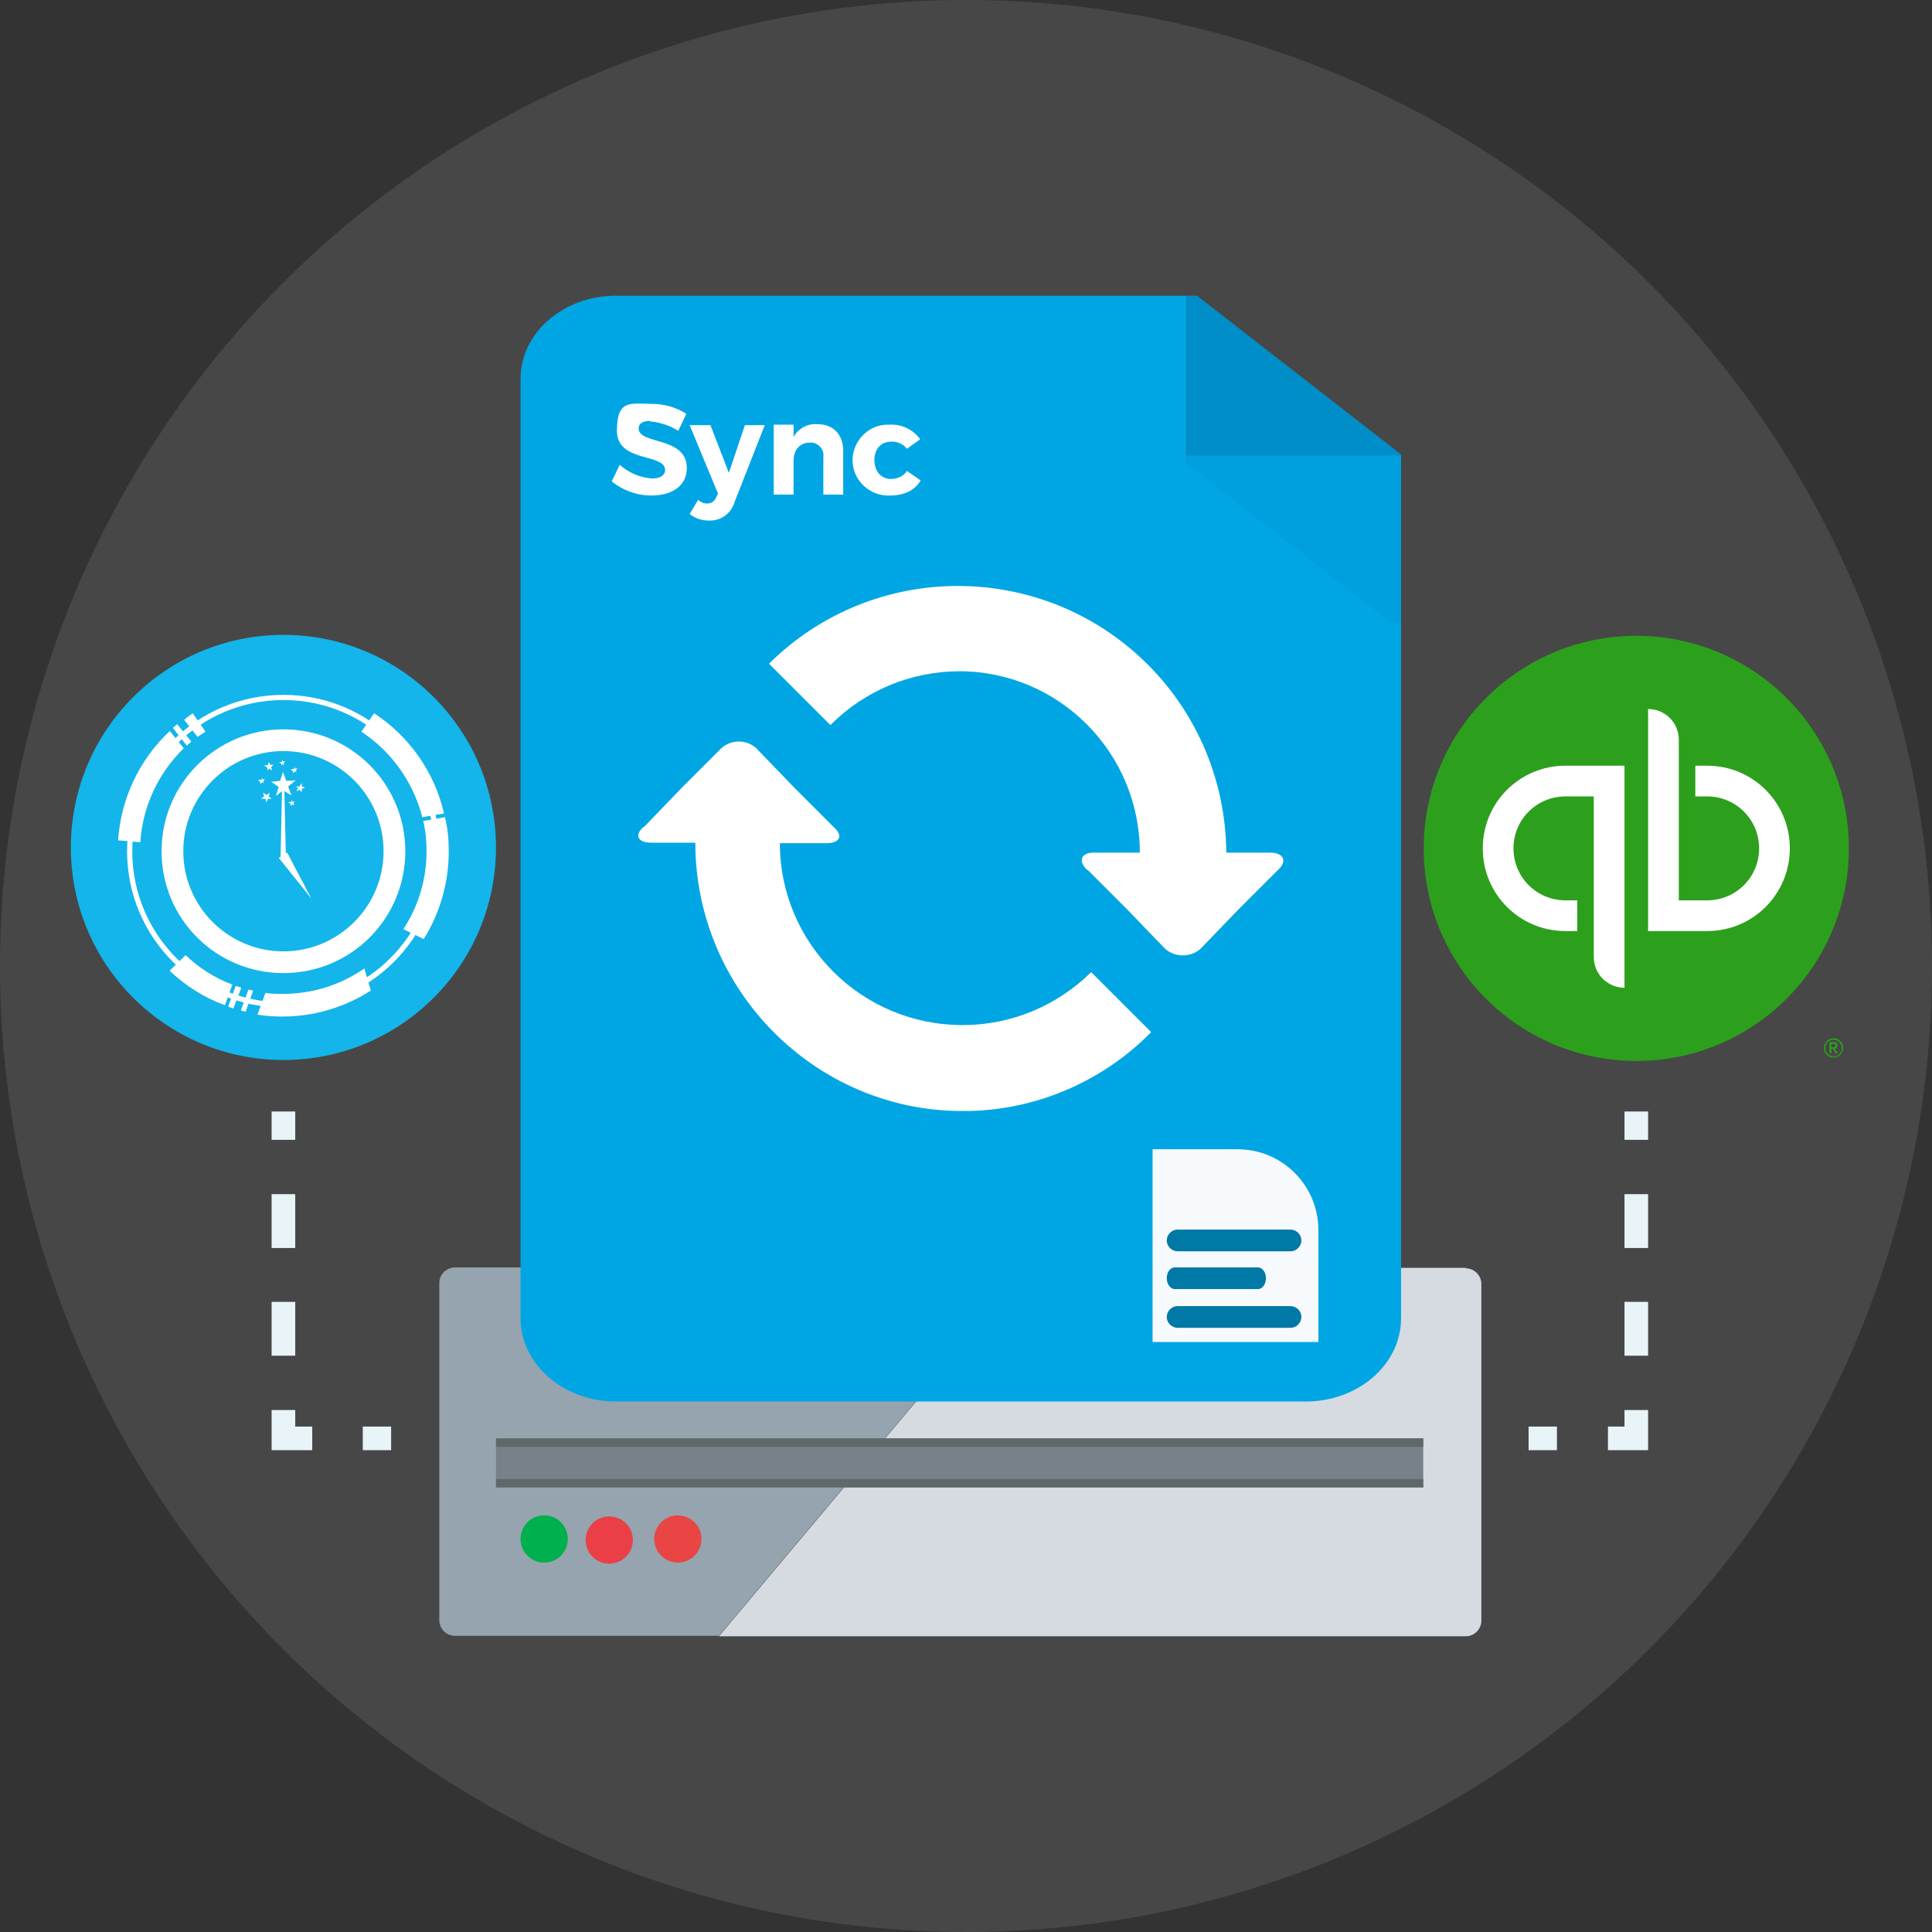
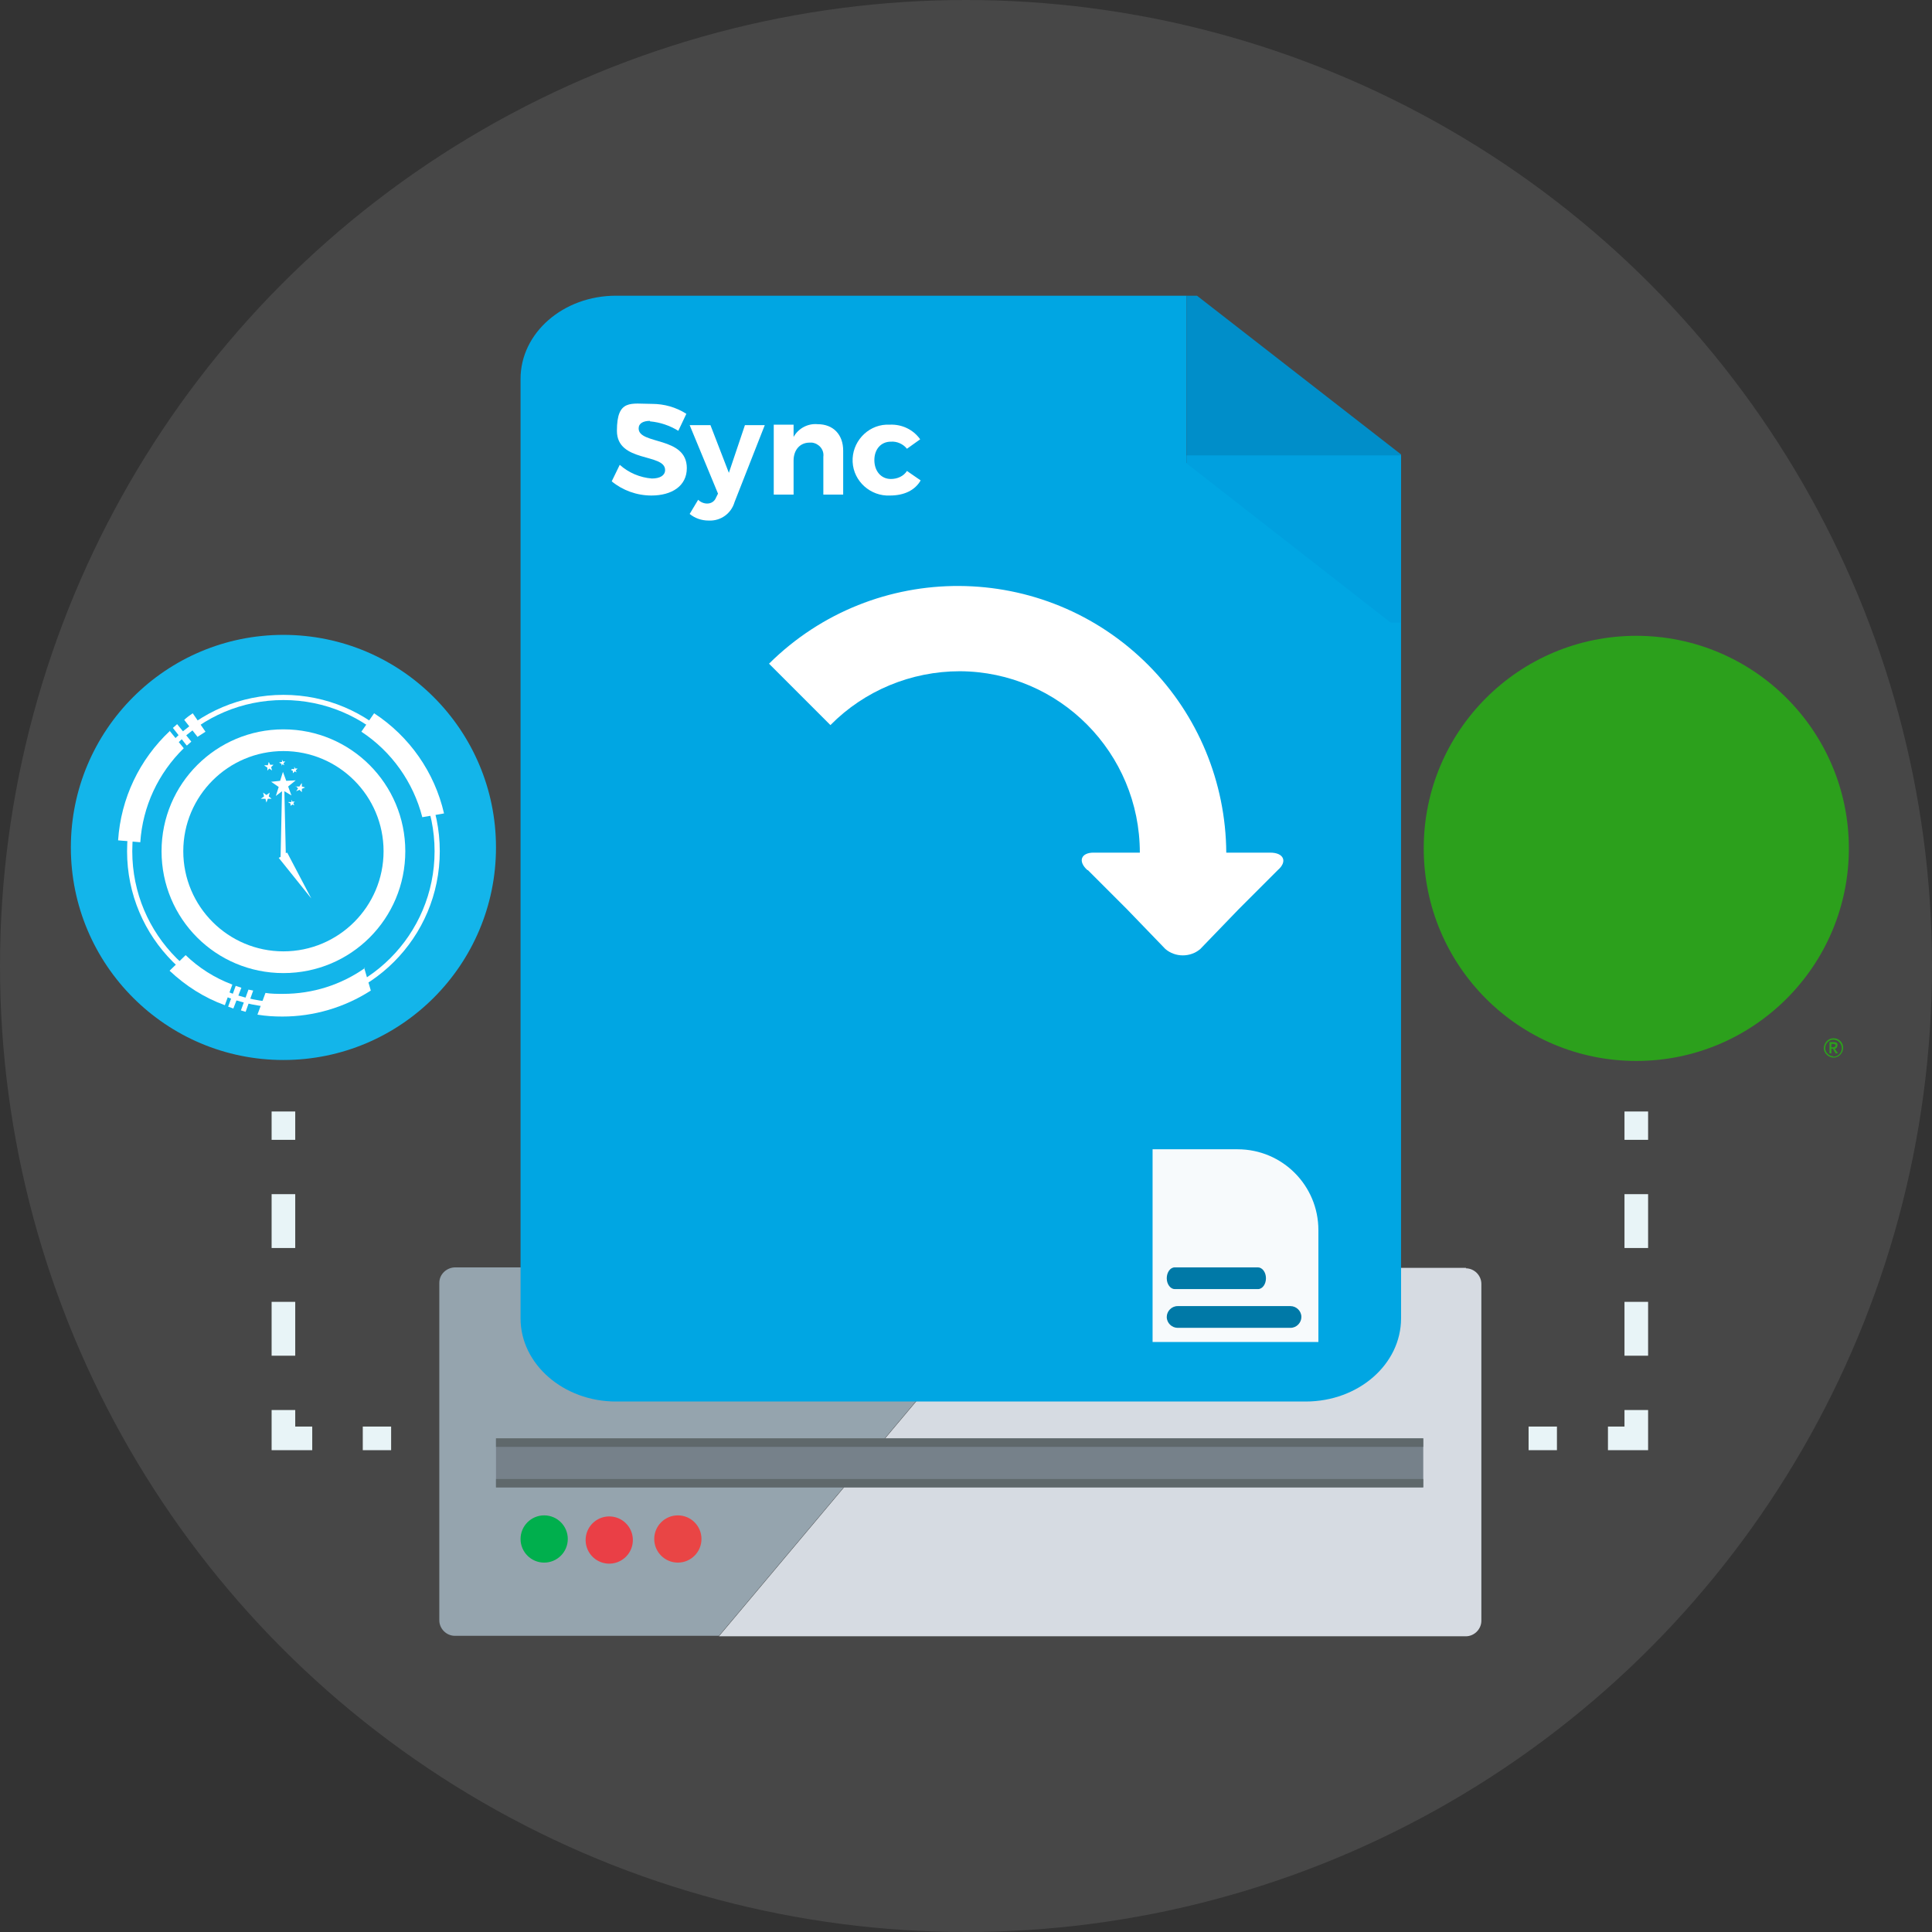
<svg xmlns="http://www.w3.org/2000/svg" id="Layer_1" version="1.1" viewBox="0 0 409 409">
  <rect x="0" y="0" width="409" height="409" fill="#333333" stroke="none" />
  <defs>
    <style> .st0 { fill: #13b5ea; } .st1 { fill: #2ca01c; } .st2, .st3, .st4 { fill: #fff; } .st3 { fill-rule: evenodd; } .st5 { fill: #95a4ae; } .st6 { fill: #ea3f46; } .st7 { stroke-dasharray: 11.4 11.4; } .st7, .st8 { fill: none; stroke: #e8f4f7; stroke-miterlimit: 10; stroke-width: 5px; } .st9 { fill: #00a0df; } .st10 { fill: #00a6e3; } .st11 { fill: #f7fafc; } .st12 { fill: #d6dbe2; } .st13 { fill: #5f686b; } .st14 { fill: #e94545; } .st15 { fill: #00af4d; } .st16 { fill: #76818a; } .st17 { fill: #0079a7; } .st18 { fill: #008ec9; } .st4 { isolation: isolate; opacity: .1; } </style>
  </defs>
  <g id="Layer_2">
    <g id="Layer_5">
      <circle class="st4" cx="204.5" cy="204.5" r="204.5" />
    </g>
    <g id="Layer_4">
      <path class="st12" d="M310.4,268.4h-92.7l-65.5,78h158.1c1.8,0,3.3-1.5,3.3-3.3v-71.3c0-1.8-1.5-3.3-3.3-3.3Z" />
      <path class="st5" d="M93,271.7v71.3c0,1.8,1.5,3.3,3.3,3.3h55.9l65.5-78h-121.3c-1.8,0-3.4,1.4-3.4,3.3,0,0,0,0,0,.1Z" />
      <rect class="st16" x="105" y="304.5" width="196.3" height="10.3" />
      <rect class="st13" x="105" y="313.1" width="196.3" height="1.8" />
      <rect class="st13" x="105" y="304.5" width="196.3" height="1.8" />
      <circle class="st15" cx="115.2" cy="325.8" r="5" />
      <circle class="st6" cx="128.8" cy="325.8" r="5" transform="translate(-205.2 431.2) rotate(-85.9)" />
      <circle class="st14" cx="143.5" cy="325.8" r="5" />
      <path class="st10" d="M251.2,98v-35.4h-120.8c-11.2,0-20.2,7.9-20.2,17.6v198.9c0,9.7,9.1,17.6,20.2,17.6h146c11.2,0,20.2-7.9,20.2-17.6V98h-45.4Z" />
      <polygon class="st18" points="296.6 98 296.6 96.2 253.4 62.6 251.2 62.6 251.2 98 296.6 98" />
      <polygon class="st9" points="251.2 96.4 251.2 98.1 294.4 131.8 296.6 131.8 296.6 96.4 251.2 96.4" />
      <path class="st11" d="M244,243.3h18c9.5,0,17.1,7.7,17.1,17.1h0v23.7h-35.1v-40.8h0Z" />
      <path class="st17" d="M249.3,276.5h23.9c1.2,0,2.3,1,2.3,2.3h0c0,1.2-1,2.3-2.3,2.3h-23.9c-1.2,0-2.3-1-2.3-2.3h0c0-1.2,1-2.3,2.3-2.3Z" />
      <path class="st17" d="M266.3,272.9h-17.6c-.9,0-1.7-1-1.7-2.3h0c0-1.2.7-2.3,1.7-2.3h17.6c.9,0,1.7,1,1.7,2.3h0c0,1.2-.7,2.3-1.7,2.3Z" />
-       <path class="st17" d="M249.3,260.3h23.9c1.2,0,2.3,1,2.3,2.3h0c0,1.2-1,2.3-2.3,2.3h-23.9c-1.2,0-2.3-1-2.3-2.3h0c0-1.2,1-2.3,2.3-2.3Z" />
-       <path class="st3" d="M136.3,175.1l8.2-8.5,8.2-8.2c2.1-1.9,5.3-1.9,7.4,0l8.2,8.5,8.2,8.2c2.1,1.9,1.3,3.4-1.6,3.4h-9.8c0,21.3,17.4,38.6,38.8,38.5,10.1,0,19.8-4,27.1-11.2l12.7,12.7c-10.5,10.7-25,16.8-40,16.7-31,0-56.5-25.5-56.5-56.8h-9.3c-2.9,0-3.7-1.6-1.6-3.4h0Z" />
      <path class="st3" d="M230.2,184.2c-2.1-1.9-1.3-3.7,1.3-3.7h9.8c0-21.1-17-38.3-38.1-38.4-10.3,0-20.2,4.1-27.4,11.4l-13-13c22.3-22.1,58.3-21.9,80.4.4,10.4,10.5,16.3,24.7,16.4,39.6h9.3c2.9,0,3.7,1.9,1.6,3.7l-8.2,8.2-8.2,8.5c-2.1,1.8-5.3,1.8-7.4,0l-8.2-8.5-8.2-8.2Z" />
      <path class="st2" d="M137.6,89.1c-1.4,0-2.4.5-2.4,1.6,0,3.5,10.2,1.6,10.2,8.4,0,3.8-3.2,5.8-7.5,5.8-3.1,0-6.1-1.1-8.4-3l1.7-3.5c1.9,1.7,4.3,2.7,6.8,2.9,1.8,0,2.8-.7,2.8-1.8,0-3.6-10.2-1.5-10.2-8.3s3-5.7,7.4-5.7c2.6,0,5.1.7,7.3,2.1l-1.7,3.6c-1.8-1.1-3.8-1.8-6-2Z" />
      <path class="st2" d="M150,110.2c-1.5,0-2.9-.5-4-1.4l1.8-3c.5.5,1.2.8,1.9.8.9,0,1.6-.5,1.9-1.3l.4-.8-6-14.5h4.4l3.9,10.1,3.4-10.1h4.2l-6.4,16.3c-.7,2.4-2.9,4-5.4,3.9Z" />
      <path class="st2" d="M178.5,95.5v9.2h-4.2v-8c.2-1.5-.9-2.8-2.4-3-.2,0-.3,0-.5,0-2.1,0-3.4,1.6-3.4,3.8v7.2h-4.2v-14.8h4.2v2.6c1-1.8,3-2.9,5.1-2.7,3.3,0,5.4,2.2,5.4,5.6Z" />
      <path class="st2" d="M188.6,93.5c-2.1,0-3.5,1.6-3.5,3.9s1.4,4,3.5,4c1.4,0,2.7-.6,3.4-1.7l2.9,2c-1.2,2.1-3.5,3.2-6.5,3.2-4.1.2-7.7-3-7.9-7.1-.2-4.1,3-7.7,7.1-7.9.3,0,.5,0,.8,0,2.5-.1,4.9,1,6.4,3.1l-2.8,2c-.8-1-2.1-1.6-3.4-1.5Z" />
      <g id="Layer_2-2">
        <g id="Layer_1-2">
          <g id="QuickBooks_-_Clearspace_Lockup">
            <g id="QuickBooks_Lockup">
              <g id="Wordmark">
                <path id="_" class="st1" d="M389,221.2c0-.5-.4-.6-.9-.6h-.8v2.4h.4v-1h.3l.6,1h.5l-.7-1c.4,0,.6-.4.6-.8ZM387.7,221.6v-.6h.4c.2,0,.5.1.5.3s-.3.4-.5.4h-.4ZM388.1,219.8c-1.1,0-2,1-2,2.1s1,2,2.1,2c1.1,0,2-1,2-2.1,0-1.1-.9-2-2-2h-.1ZM388.1,223.6c-.9,0-1.7-.8-1.7-1.7h0c0-1,.8-1.8,1.7-1.8h0c1,0,1.8.8,1.8,1.8s-.8,1.8-1.8,1.8Z" />
              </g>
              <g id="Icon">
                <circle id="Circle" class="st1" cx="346.4" cy="179.6" r="45" />
-                 <path id="qb" class="st2" d="M313.9,179.6c0,9.7,7.8,17.5,17.5,17.5h2.5v-6.5h-2.5c-6.1,0-11-4.9-11-11s4.9-11,11-11h6v34c0,3.6,2.9,6.5,6.5,6.5h0v-47h-12.5c-9.7,0-17.5,7.8-17.5,17.5ZM361.4,162.1h-2.5v6.5h2.5c6.1,0,11,4.9,11,11s-4.9,11-11,11h-6v-34c0-3.6-2.9-6.5-6.5-6.5h0v47h12.5c9.7,0,17.5-7.8,17.5-17.5s-7.8-17.5-17.5-17.5Z" />
              </g>
            </g>
          </g>
        </g>
      </g>
      <path class="st2" d="M36.6,179.5l7.7-7.7c.5-.6.5-1.4,0-2s-1.4-.5-2,0l-7.7,7.7-7.7-7.7c-.6-.5-1.4-.5-2,0-.5.6-.5,1.4,0,2h0l7.7,7.7-7.6,7.7c-.5.6-.4,1.5.2,1.9.5.4,1.2.4,1.7,0h0c0,0,7.7-7.8,7.7-7.8l7.7,7.7c.5.6,1.4.6,2,0,.6-.5.6-1.4,0-2l-7.7-7.7M82.3,179.5c0,1.4,1.1,2.5,2.5,2.5s2.5-1.1,2.5-2.5-1.1-2.5-2.5-2.5c-1.4,0-2.5,1.1-2.5,2.5M77.5,179.5c0-4,3.3-7.2,7.2-7.2s7.2,3.3,7.2,7.2c0,4-3.2,7.2-7.2,7.2-4,0-7.2-3.3-7.2-7.2M74.7,179.5c0,5.6,4.5,10.1,10.1,10.1,5.6,0,10.1-4.5,10.1-10.1,0-5.6-4.5-10.1-10.1-10.1-5.6,0-10.1,4.5-10.1,10.1M73.9,169.6h-.4c-1.3,0-2.5.4-3.5,1.2-.1-.6-.7-1.1-1.3-1.1-.8,0-1.4.6-1.4,1.4h0v17c0,.8.7,1.3,1.5,1.3.7,0,1.2-.6,1.3-1.3v-10.4c0-3.5.3-4.9,3.3-5.3.2,0,.4,0,.6,0,.8,0,1.4-.6,1.4-1.3,0,0,0,0,0,0,0-.8-.6-1.4-1.4-1.4h0M47.5,177.9h0c1-4,5-6.4,8.9-5.4,2.6.7,4.7,2.7,5.3,5.4h-14.2,0ZM64.5,177.6c-1-5.4-6.2-9-11.6-8-1.5.3-2.9.9-4.1,1.7-4.6,3.2-5.6,9.5-2.4,14.1,1.6,2.3,4.2,3.8,7,4.2,1.2.2,2.4,0,3.6-.2,1.1-.3,2.1-.7,3-1.3,1-.7,1.9-1.5,2.6-2.4h0c.5-.7.5-1.6-.2-2.2-.6-.5-1.5-.4-1.9.2,0,0,0,0,0,0-.1.2-.3.4-.5.6-.6.6-1.2,1.2-2,1.6-1,.6-2.2.9-3.4.9-3.5,0-6.6-2.5-7.2-6v-.2h14.3c1.4.1,2.6-.9,2.8-2.3,0-.2,0-.5,0-.7h0Z" />
      <line class="st8" x1="60" y1="235.3" x2="60" y2="241.3" />
      <line class="st7" x1="60" y1="252.8" x2="60" y2="292.8" />
      <polyline class="st8" points="60 298.5 60 304.5 66.1 304.5" />
      <line class="st8" x1="76.8" y1="304.5" x2="82.8" y2="304.5" />
      <line class="st8" x1="346.4" y1="235.3" x2="346.4" y2="241.3" />
      <line class="st7" x1="346.4" y1="252.8" x2="346.4" y2="292.8" />
      <polyline class="st8" points="346.4 298.5 346.4 304.5 340.4 304.5" />
      <line class="st8" x1="329.6" y1="304.5" x2="323.6" y2="304.5" />
    </g>
  </g>
  <circle class="st0" cx="60" cy="179.4" r="45" />
  <path class="st2" d="M36,154.7c-6.5,6.1-10.4,14.3-11,23.2l4.7.4c.5-7.6,3.8-14.6,9.2-19.9l-3-3.7Z" />
  <path class="st2" d="M41.8,156l1.7-1.1-2.7-3.9c-.6.4-1.3.9-1.8,1.4l2.9,3.7Z" />
  <path class="st2" d="M39.6,157.8l.9-.8-3-3.7-.9.8,2.9,3.7Z" />
  <path class="st2" d="M60,213.3c-18.3,0-33.1-14.8-33.1-33.1s14.8-33.1,33.1-33.1,33.1,14.8,33.1,33.1c0,18.3-14.8,33.1-33.1,33.1,0,0,0,0,0,0ZM60,148.2c-17.7,0-32,14.3-32,32s14.3,32,32,32,32-14.3,32-32-14.3-32-32-32Z" />
  <path class="st2" d="M60,154.4c-14.2,0-25.8,11.5-25.8,25.8s11.5,25.8,25.8,25.8,25.8-11.5,25.8-25.8c0-14.2-11.5-25.8-25.8-25.8ZM60,201.4c-11.7,0-21.2-9.5-21.2-21.2s9.5-21.2,21.2-21.2c11.7,0,21.2,9.5,21.2,21.2,0,11.7-9.5,21.2-21.2,21.2,0,0,0,0,0,0Z" />
  <path class="st2" d="M53.6,209.7l-1-.2-1.6,4.4,1,.3,1.6-4.5Z" />
  <path class="st2" d="M48.3,213.1l1.1.4,1.7-4.4-1.2-.4-1.6,4.4Z" />
  <path class="st2" d="M49.1,208.4c-3.7-1.4-7-3.5-9.8-6.2l-3.4,3.3c3.4,3.2,7.3,5.7,11.7,7.3l1.6-4.4Z" />
  <path class="st2" d="M77.3,204.9c-5.1,3.6-11.1,5.5-17.4,5.5-1.2,0-2.5,0-3.7-.2l-1.7,4.6c1.8.3,3.5.4,5.3.4,6.6,0,13.1-1.9,18.7-5.5l-1.4-4.8Z" />
  <path class="st2" d="M89.4,173l4.6-.8c-2-8.7-7.3-16.3-14.8-21.2l-2.7,3.9c6.4,4.2,11,10.7,12.9,18.1Z" />
-   <path class="st2" d="M89.6,173.8c.5,2.1.7,4.2.7,6.4,0,5.9-1.7,11.6-4.9,16.5l4.3,2.1c3.5-5.6,5.3-12,5.3-18.6,0-2.4-.2-4.8-.8-7.2l-4.6.8Z" />
  <path id="path3077" class="st2" d="M56,162.1l.6.4v.7c-.1,0,.4-.5.4-.5l.6.4-.2-.7.5-.5h-.7l-.3-.6-.2.7h-.7Z" />
  <path id="path3077-2" class="st2" d="M62.6,166.4l.5.5-.4.6.7-.3.5.5v-.7l.7-.3-.7-.2v-.7c-.1,0-.5.7-.5.7h-.8Z" />
  <path id="path3077-3" class="st2" d="M61.1,169.9l.4.2v.5l.4-.3.4.2-.2-.5.3-.3h-.5l-.2-.4v.5c-.1,0-.7,0-.7,0Z" />
-   <path id="path3077-4" class="st2" d="M54.7,165.3l.4.2v.5l.4-.4.4.2-.2-.4.4-.4h-.5l-.2-.4v.5c-.1,0-.6,0-.6,0Z" />
  <path id="path3077-5" class="st2" d="M61.6,163l.4.2v.5l.4-.4.4.2-.2-.4.4-.4h-.5l-.2-.4v.5h-.5Z" />
  <path id="path3077-6" class="st2" d="M59.2,161.5l.4.2v.5c-.1,0,.2-.4.2-.4l.4.2-.2-.4.4-.4h-.5l-.2-.4v.5c-.1,0-.6.1-.6.1Z" />
  <polygon class="st2" points="59 181.6 65.9 190.2 60.8 180.5 60.5 180.6 60.2 167.5 61.7 168.4 61 166.5 62.6 165.2 60.6 165.3 59.9 163.4 59.3 165.3 57.4 165.5 59 166.6 58.4 168.5 59.7 167.5 59.4 181.4 59 181.6" />
  <path id="path3077-7" class="st2" d="M55.4,169.1h.8l.2.8.3-.8h.8l-.6-.5.2-.8-.7.5-.7-.5.2.8-.7.5Z" />
</svg>